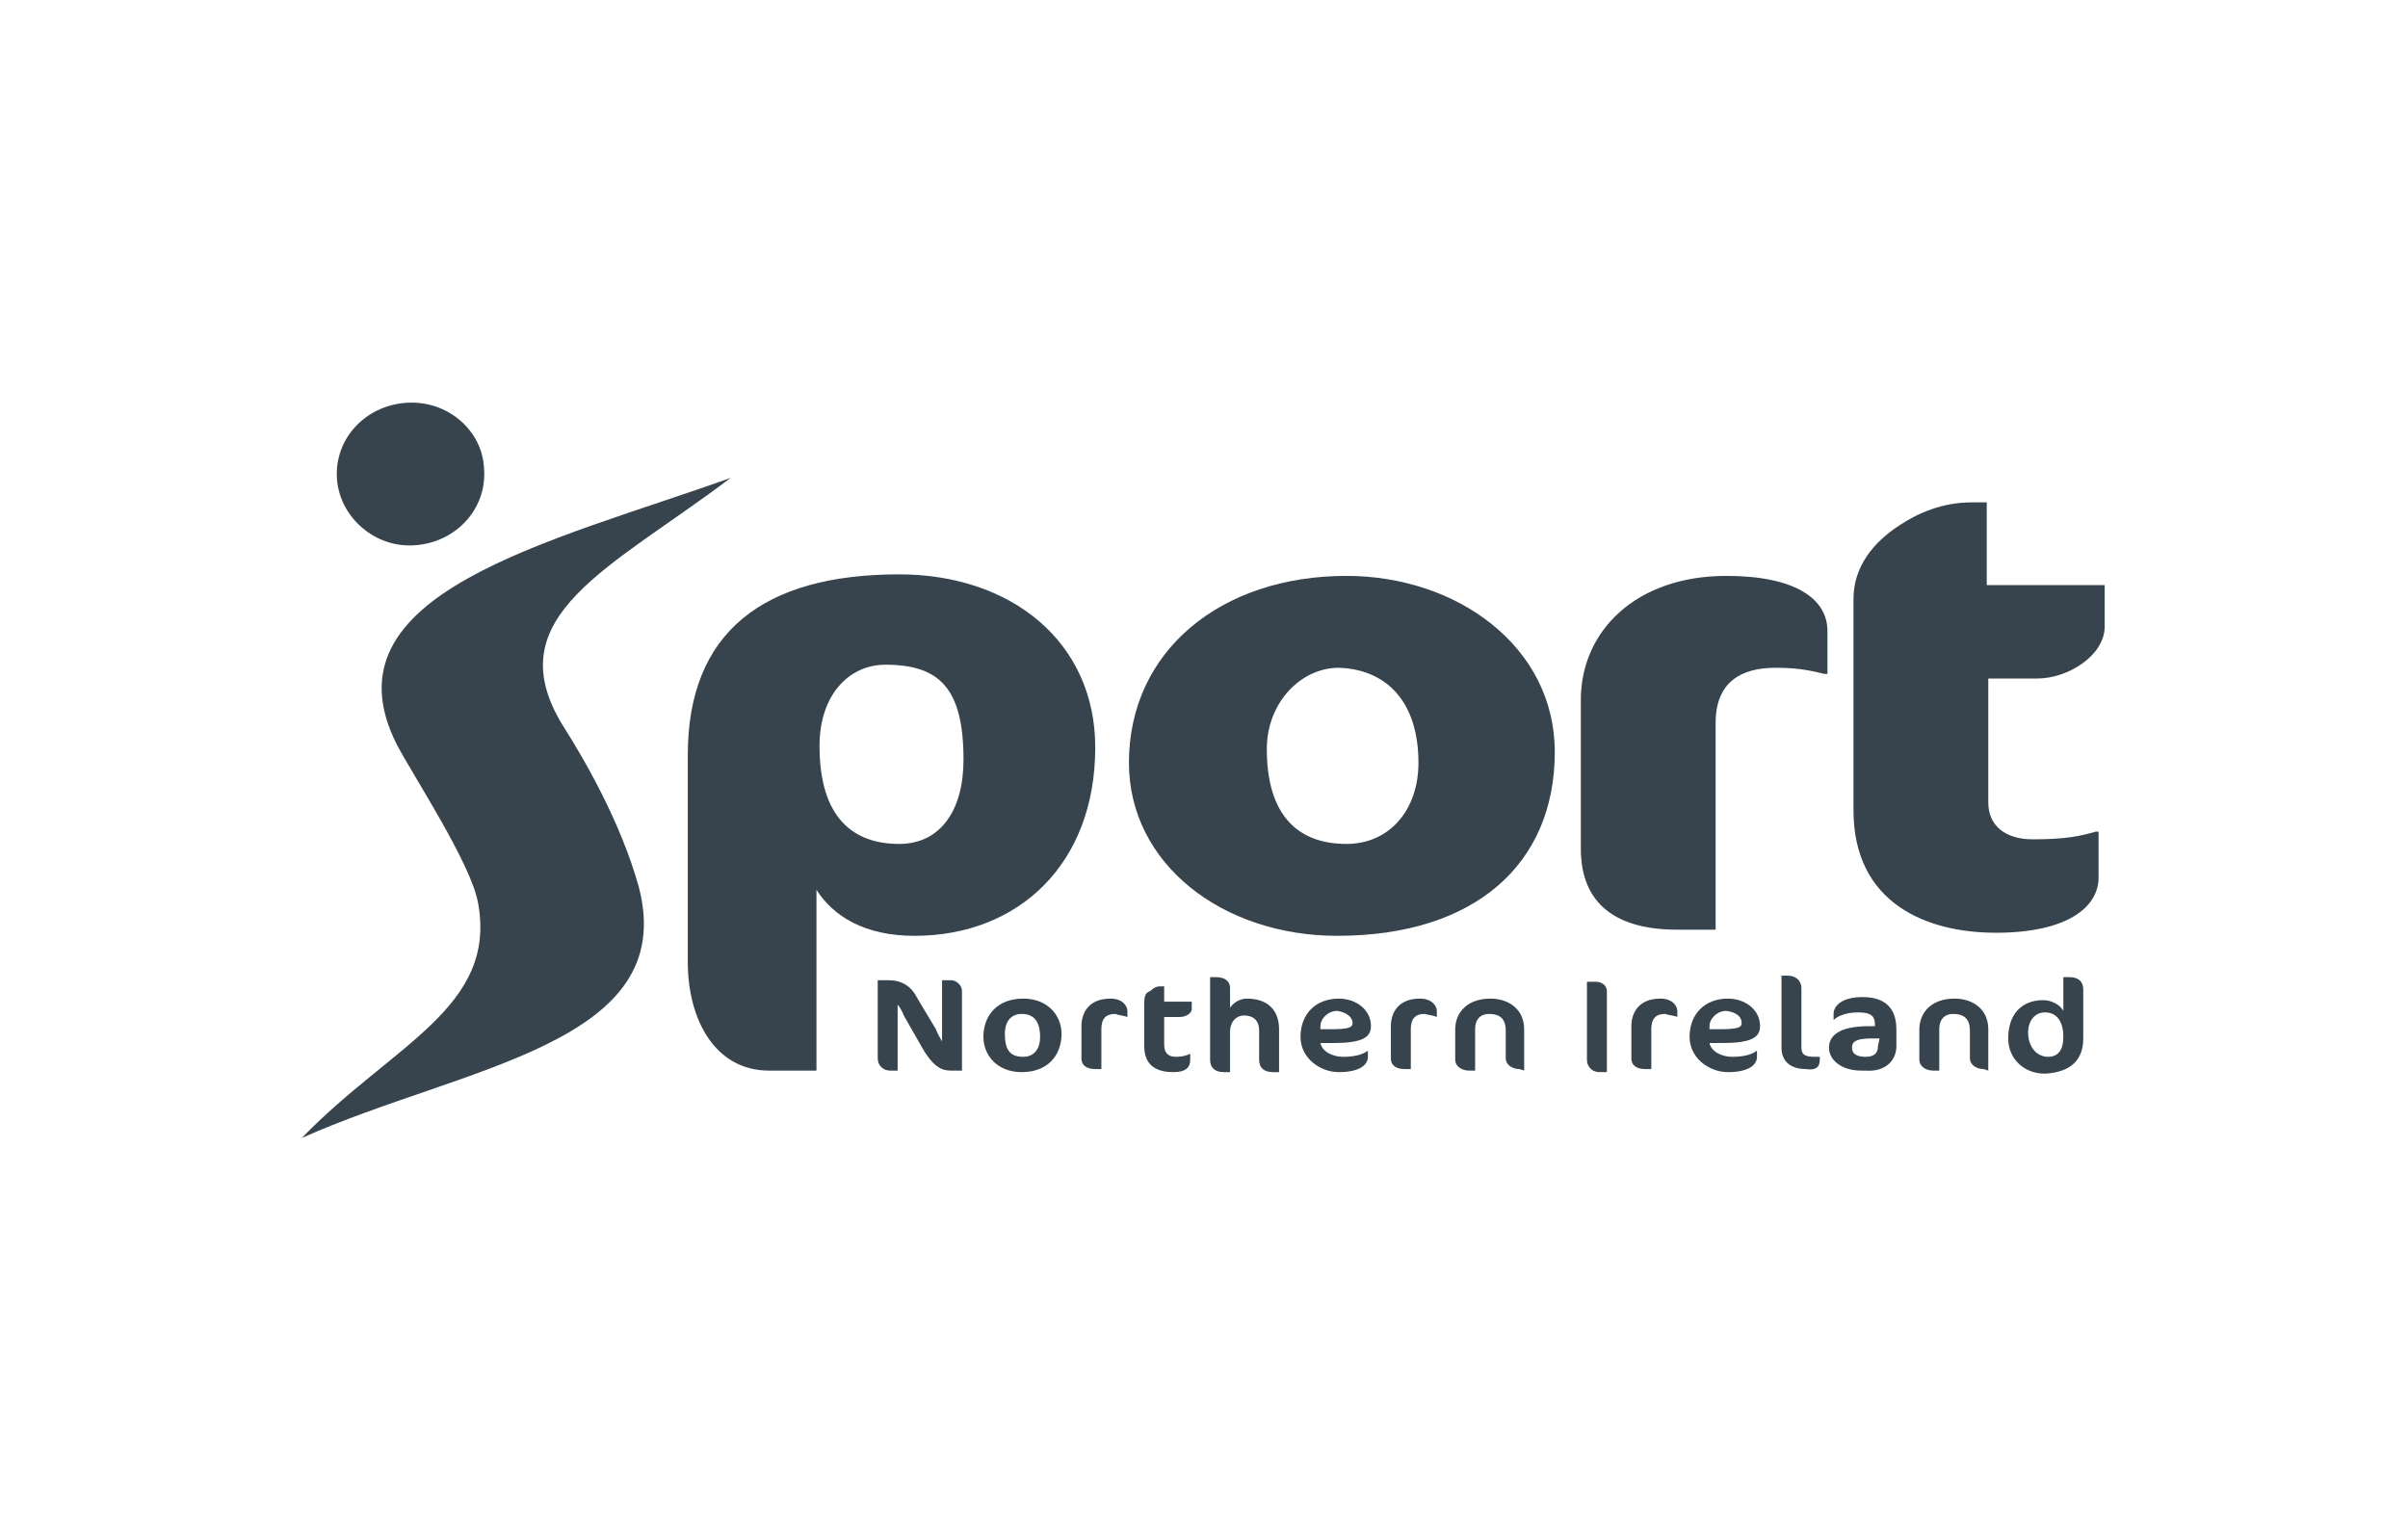
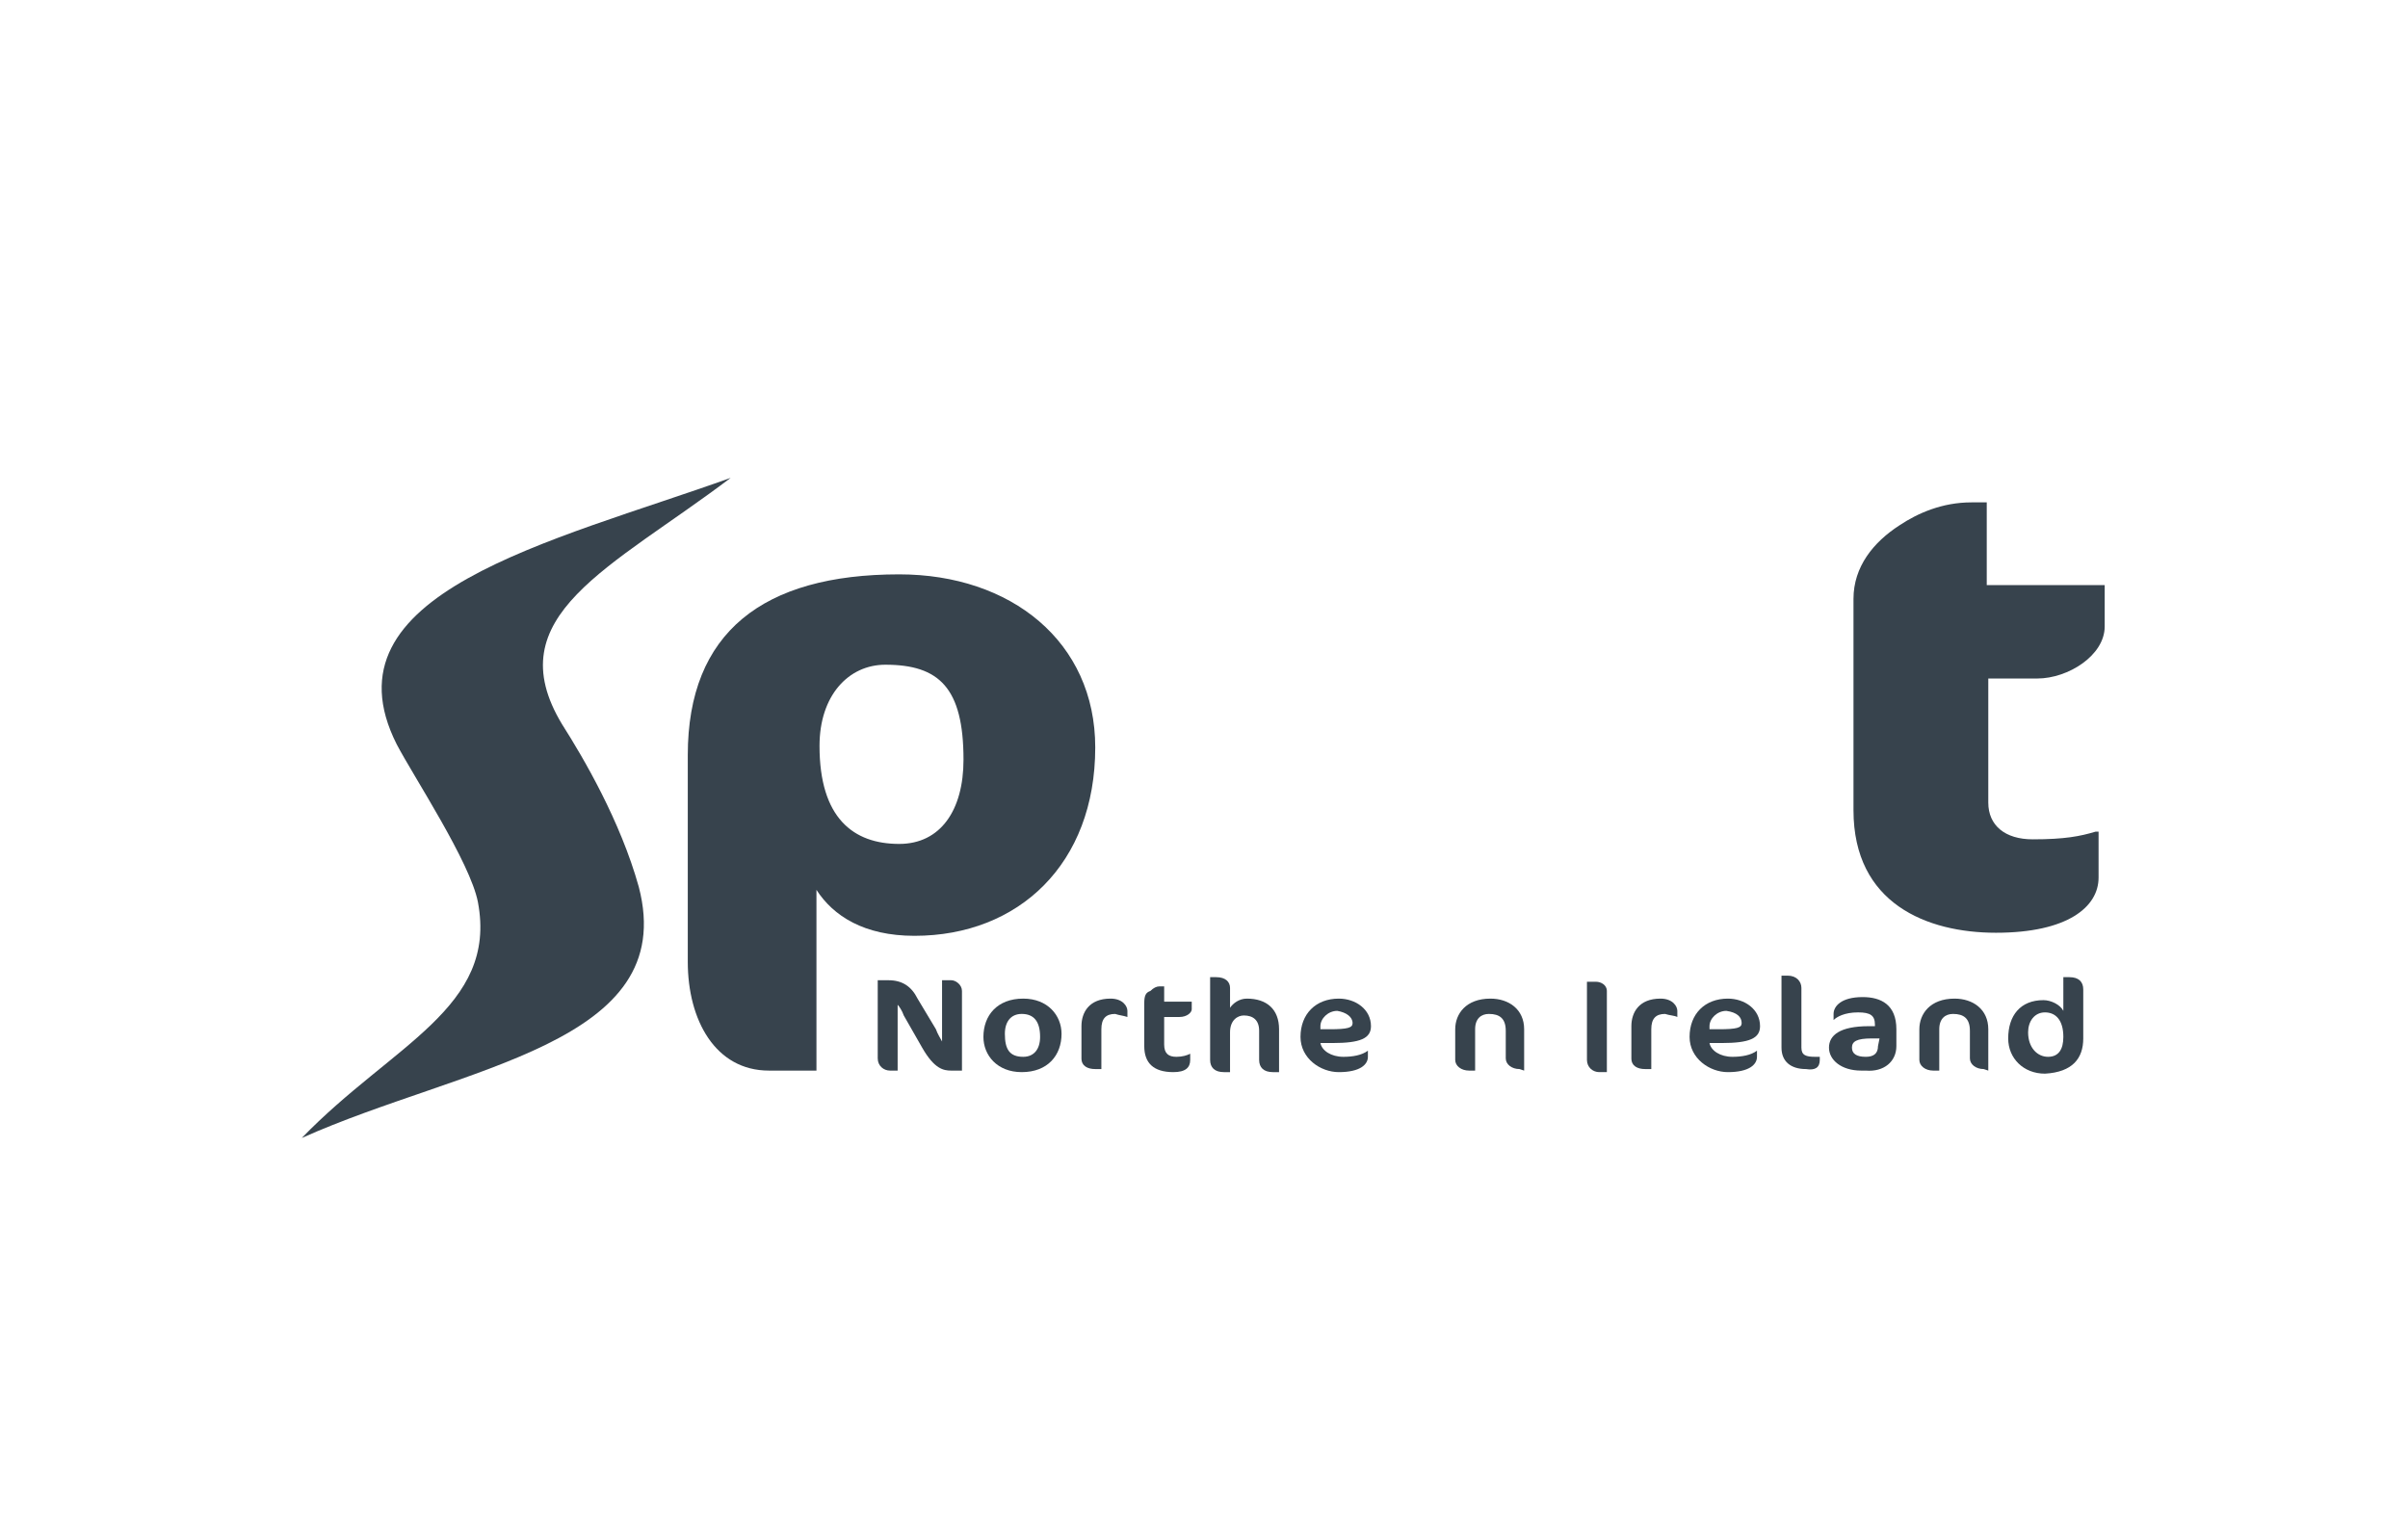
<svg xmlns="http://www.w3.org/2000/svg" version="1.1" id="Layer_1" x="0px" y="0px" viewBox="0 0 157.2 100.5" style="enable-background:new 0 0 157.2 100.5;" xml:space="preserve">
  <style type="text/css">
	.st0{fill:#37434D;}
</style>
  <g>
    <g>
      <path class="st0" d="M62.8,69.9v-5.2c0-0.4-0.4-0.7-0.7-0.7h-0.6v4c-0.1-0.2-0.3-0.5-0.4-0.8l-1.2-2c-0.4-0.8-1-1.2-1.9-1.2h-0.7    v5.1c0,0.5,0.4,0.8,0.8,0.8h0.5v-4.3c0.1,0.1,0.3,0.4,0.4,0.7l1.2,2.1c0.8,1.4,1.4,1.5,1.9,1.5H62.8z" />
      <path class="st0" d="M64.2,67.7c0,1.2,0.9,2.3,2.5,2.3c1.7,0,2.6-1.1,2.6-2.5c0-1.2-0.9-2.3-2.5-2.3    C65.1,65.2,64.2,66.3,64.2,67.7 M67.9,67.7c0,0.8-0.4,1.3-1.1,1.3c-0.9,0-1.2-0.5-1.2-1.5c0-0.8,0.4-1.3,1.1-1.3    C67.5,66.2,67.9,66.7,67.9,67.7" />
      <path class="st0" d="M73.6,66.4V66c0-0.3-0.3-0.8-1.1-0.8c-1.4,0-1.9,0.9-1.9,1.8v2.1c0,0.5,0.4,0.7,0.9,0.7h0.4v-2.6    c0-0.7,0.3-1,0.9-1C73.1,66.3,73.3,66.3,73.6,66.4L73.6,66.4z" />
      <path class="st0" d="M74.7,65.5v2.8c0,1.1,0.6,1.7,1.9,1.7c0.8,0,1.1-0.3,1.1-0.8v-0.4l0,0c-0.2,0.1-0.5,0.2-0.9,0.2    c-0.5,0-0.8-0.2-0.8-0.8v-1.8h1c0.5,0,0.8-0.3,0.8-0.5v-0.5H76v-1h-0.3c-0.2,0-0.4,0.1-0.6,0.3C74.8,64.8,74.7,65,74.7,65.5" />
      <path class="st0" d="M83.5,69.9v-2.7c0-1.3-0.8-2-2.1-2c-0.5,0-0.9,0.3-1.1,0.6v-1.3c0-0.4-0.3-0.7-0.9-0.7H79v5.4    c0,0.5,0.3,0.8,0.9,0.8h0.4v-2.6c0-0.8,0.5-1.1,0.9-1.1c0.6,0,1,0.3,1,1v1.9c0,0.5,0.3,0.8,0.9,0.8h0.4V69.9z" />
      <path class="st0" d="M89.5,67c0-1.1-1-1.8-2.1-1.8c-1.5,0-2.5,1-2.5,2.5c0,1.4,1.3,2.3,2.5,2.3c1.4,0,1.9-0.5,1.9-1v-0.4l0,0    c-0.4,0.3-1,0.4-1.6,0.4c-0.8,0-1.4-0.4-1.5-0.9H87C88.8,68.1,89.5,67.8,89.5,67 M88.3,66.8c0,0.3-0.3,0.4-1.5,0.4h-0.6V67    c0-0.5,0.5-1,1.1-1C87.9,66.1,88.3,66.4,88.3,66.8" />
-       <path class="st0" d="M93.8,66.4V66c0-0.3-0.3-0.8-1.1-0.8c-1.4,0-1.9,0.9-1.9,1.8v2.1c0,0.5,0.4,0.7,0.9,0.7h0.4v-2.6    c0-0.7,0.3-1,0.9-1C93.4,66.3,93.6,66.3,93.8,66.4L93.8,66.4z" />
      <path class="st0" d="M99.5,69.9v-2.7c0-1.3-1-2-2.2-2c-1.6,0-2.3,1-2.3,2v2c0,0.4,0.4,0.7,0.9,0.7h0.4v-2.7c0-0.7,0.4-1,0.9-1    c0.7,0,1.1,0.3,1.1,1.1v1.8c0,0.4,0.4,0.7,0.9,0.7L99.5,69.9L99.5,69.9z" />
      <path class="st0" d="M104.9,69.9v-5.2c0-0.4-0.4-0.6-0.7-0.6h-0.6v5.1c0,0.5,0.4,0.8,0.8,0.8h0.5V69.9z" />
      <path class="st0" d="M109.5,66.4V66c0-0.3-0.3-0.8-1.1-0.8c-1.4,0-1.9,0.9-1.9,1.8v2.1c0,0.5,0.4,0.7,0.9,0.7h0.4v-2.6    c0-0.7,0.3-1,0.9-1C109,66.3,109.3,66.3,109.5,66.4L109.5,66.4z" />
      <path class="st0" d="M114.9,67c0-1.1-1-1.8-2.1-1.8c-1.5,0-2.5,1-2.5,2.5c0,1.4,1.3,2.3,2.5,2.3c1.4,0,1.9-0.5,1.9-1v-0.4l0,0    c-0.4,0.3-1,0.4-1.6,0.4c-0.8,0-1.4-0.4-1.5-0.9h0.8C114.2,68.1,114.9,67.8,114.9,67 M113.7,66.8c0,0.3-0.3,0.4-1.5,0.4h-0.6V67    c0-0.5,0.5-1,1.1-1C113.4,66.1,113.7,66.4,113.7,66.8" />
      <path class="st0" d="M118.8,69.2V69h-0.3c-0.6,0-0.9-0.1-0.9-0.6v-3.9c0-0.4-0.3-0.8-0.9-0.8h-0.4v4.7c0,0.9,0.6,1.4,1.6,1.4    C118.5,69.9,118.8,69.7,118.8,69.2" />
      <path class="st0" d="M123.8,68.3v-1.1c0-1.6-1-2.1-2.2-2.1c-1.4,0-1.9,0.6-1.9,1.1v0.4l0,0c0.2-0.2,0.7-0.5,1.6-0.5    c0.8,0,1.1,0.2,1.1,0.8V67H122c-1.9,0-2.6,0.6-2.6,1.4s0.8,1.5,2.1,1.5h0.3C123,70,123.8,69.3,123.8,68.3 M122.6,68.3    c0,0.5-0.3,0.7-0.8,0.7c-0.6,0-0.9-0.2-0.9-0.6s0.3-0.6,1.3-0.6h0.5L122.6,68.3L122.6,68.3z" />
      <path class="st0" d="M129.8,69.9v-2.7c0-1.3-1-2-2.2-2c-1.6,0-2.3,1-2.3,2v2c0,0.4,0.4,0.7,0.9,0.7h0.4v-2.7c0-0.7,0.4-1,0.9-1    c0.7,0,1.1,0.3,1.1,1.1v1.8c0,0.4,0.4,0.7,0.9,0.7L129.8,69.9L129.8,69.9z" />
      <path class="st0" d="M136,67.8v-3.2c0-0.5-0.3-0.8-0.9-0.8h-0.4V66c-0.2-0.4-0.8-0.7-1.3-0.7c-1.5,0-2.3,1-2.3,2.5    c0,1.3,1,2.3,2.4,2.3C135.3,70,136,69.1,136,67.8 M134.7,67.7c0,0.8-0.3,1.3-1,1.3s-1.3-0.6-1.3-1.6c0-0.7,0.4-1.3,1.1-1.3    C134.2,66.1,134.7,66.6,134.7,67.7" />
      <path class="st0" d="M71.5,48.8c0-6.9-5.5-11.3-12.8-11.3c-8.9,0-13.8,3.8-13.8,11.8c0,11.1,0,15.5,0,13.5c0,3.8,1.8,7.1,5.3,7.1    h3.1V58.1c1.1,1.7,3.1,3,6.4,3C66.5,61.1,71.5,56.4,71.5,48.8 M62.9,49.6c0,3.3-1.5,5.5-4.2,5.5c-3,0-5.2-1.7-5.2-6.4    c0-3.3,1.9-5.3,4.3-5.3C61.3,43.4,62.9,44.9,62.9,49.6" />
-       <path class="st0" d="M73.7,49.8c0,6.6,6.1,11.3,13.6,11.3c9,0,14.2-4.7,14.2-12c0-6.9-6.4-11.5-13.6-11.5    C79.7,37.6,73.7,42.5,73.7,49.8 M92.6,49.8c0,3.1-1.9,5.3-4.7,5.3c-3.2,0-5.2-1.9-5.2-6.2c0-3,2.2-5.3,4.7-5.3    C90.5,43.7,92.6,45.8,92.6,49.8" />
-       <path class="st0" d="M119.3,44v-2.8c0-2.1-2.1-3.6-6.6-3.6c-5.9,0-9.5,3.6-9.5,8.1v9.7c0,3.7,2.4,5.3,6.3,5.3h2.5V47.2    c0-2.7,1.7-3.6,3.9-3.6c1.2,0,2,0.1,3.2,0.4C119.1,44,119.3,44,119.3,44z" />
      <path class="st0" d="M121,39.1v13.8c0,6.1,4.8,8,9.3,8c4.7,0,6.7-1.7,6.7-3.6v-3h-0.2c-1,0.3-2,0.5-4.1,0.5    c-1.8,0-2.9-0.9-2.9-2.4v-8.1h3.2c2,0,4.4-1.5,4.4-3.4v-2.7h-7.7v-5.4h-1c-1.9,0-3.5,0.7-4.7,1.5C122.3,35.4,121,37,121,39.1" />
      <path class="st0" d="M25.9,48.6c1.1,2.1,4.8,7.7,5.3,10.3c1.3,6.9-5.6,9.3-11.5,15.4c10.5-4.7,24.7-6.1,22-16.4    c-1.2-4.3-3.6-8.4-5-10.6c-4.3-7.1,3.2-10.2,11-16.1C36,35.4,20.9,38.7,25.9,48.6" />
-       <path class="st0" d="M22,31.3c-0.2-2.6,1.8-4.8,4.5-5s5,1.8,5.1,4.3c0.2,2.6-1.8,4.8-4.5,5C24.5,35.8,22.2,33.8,22,31.3" />
    </g>
  </g>
</svg>